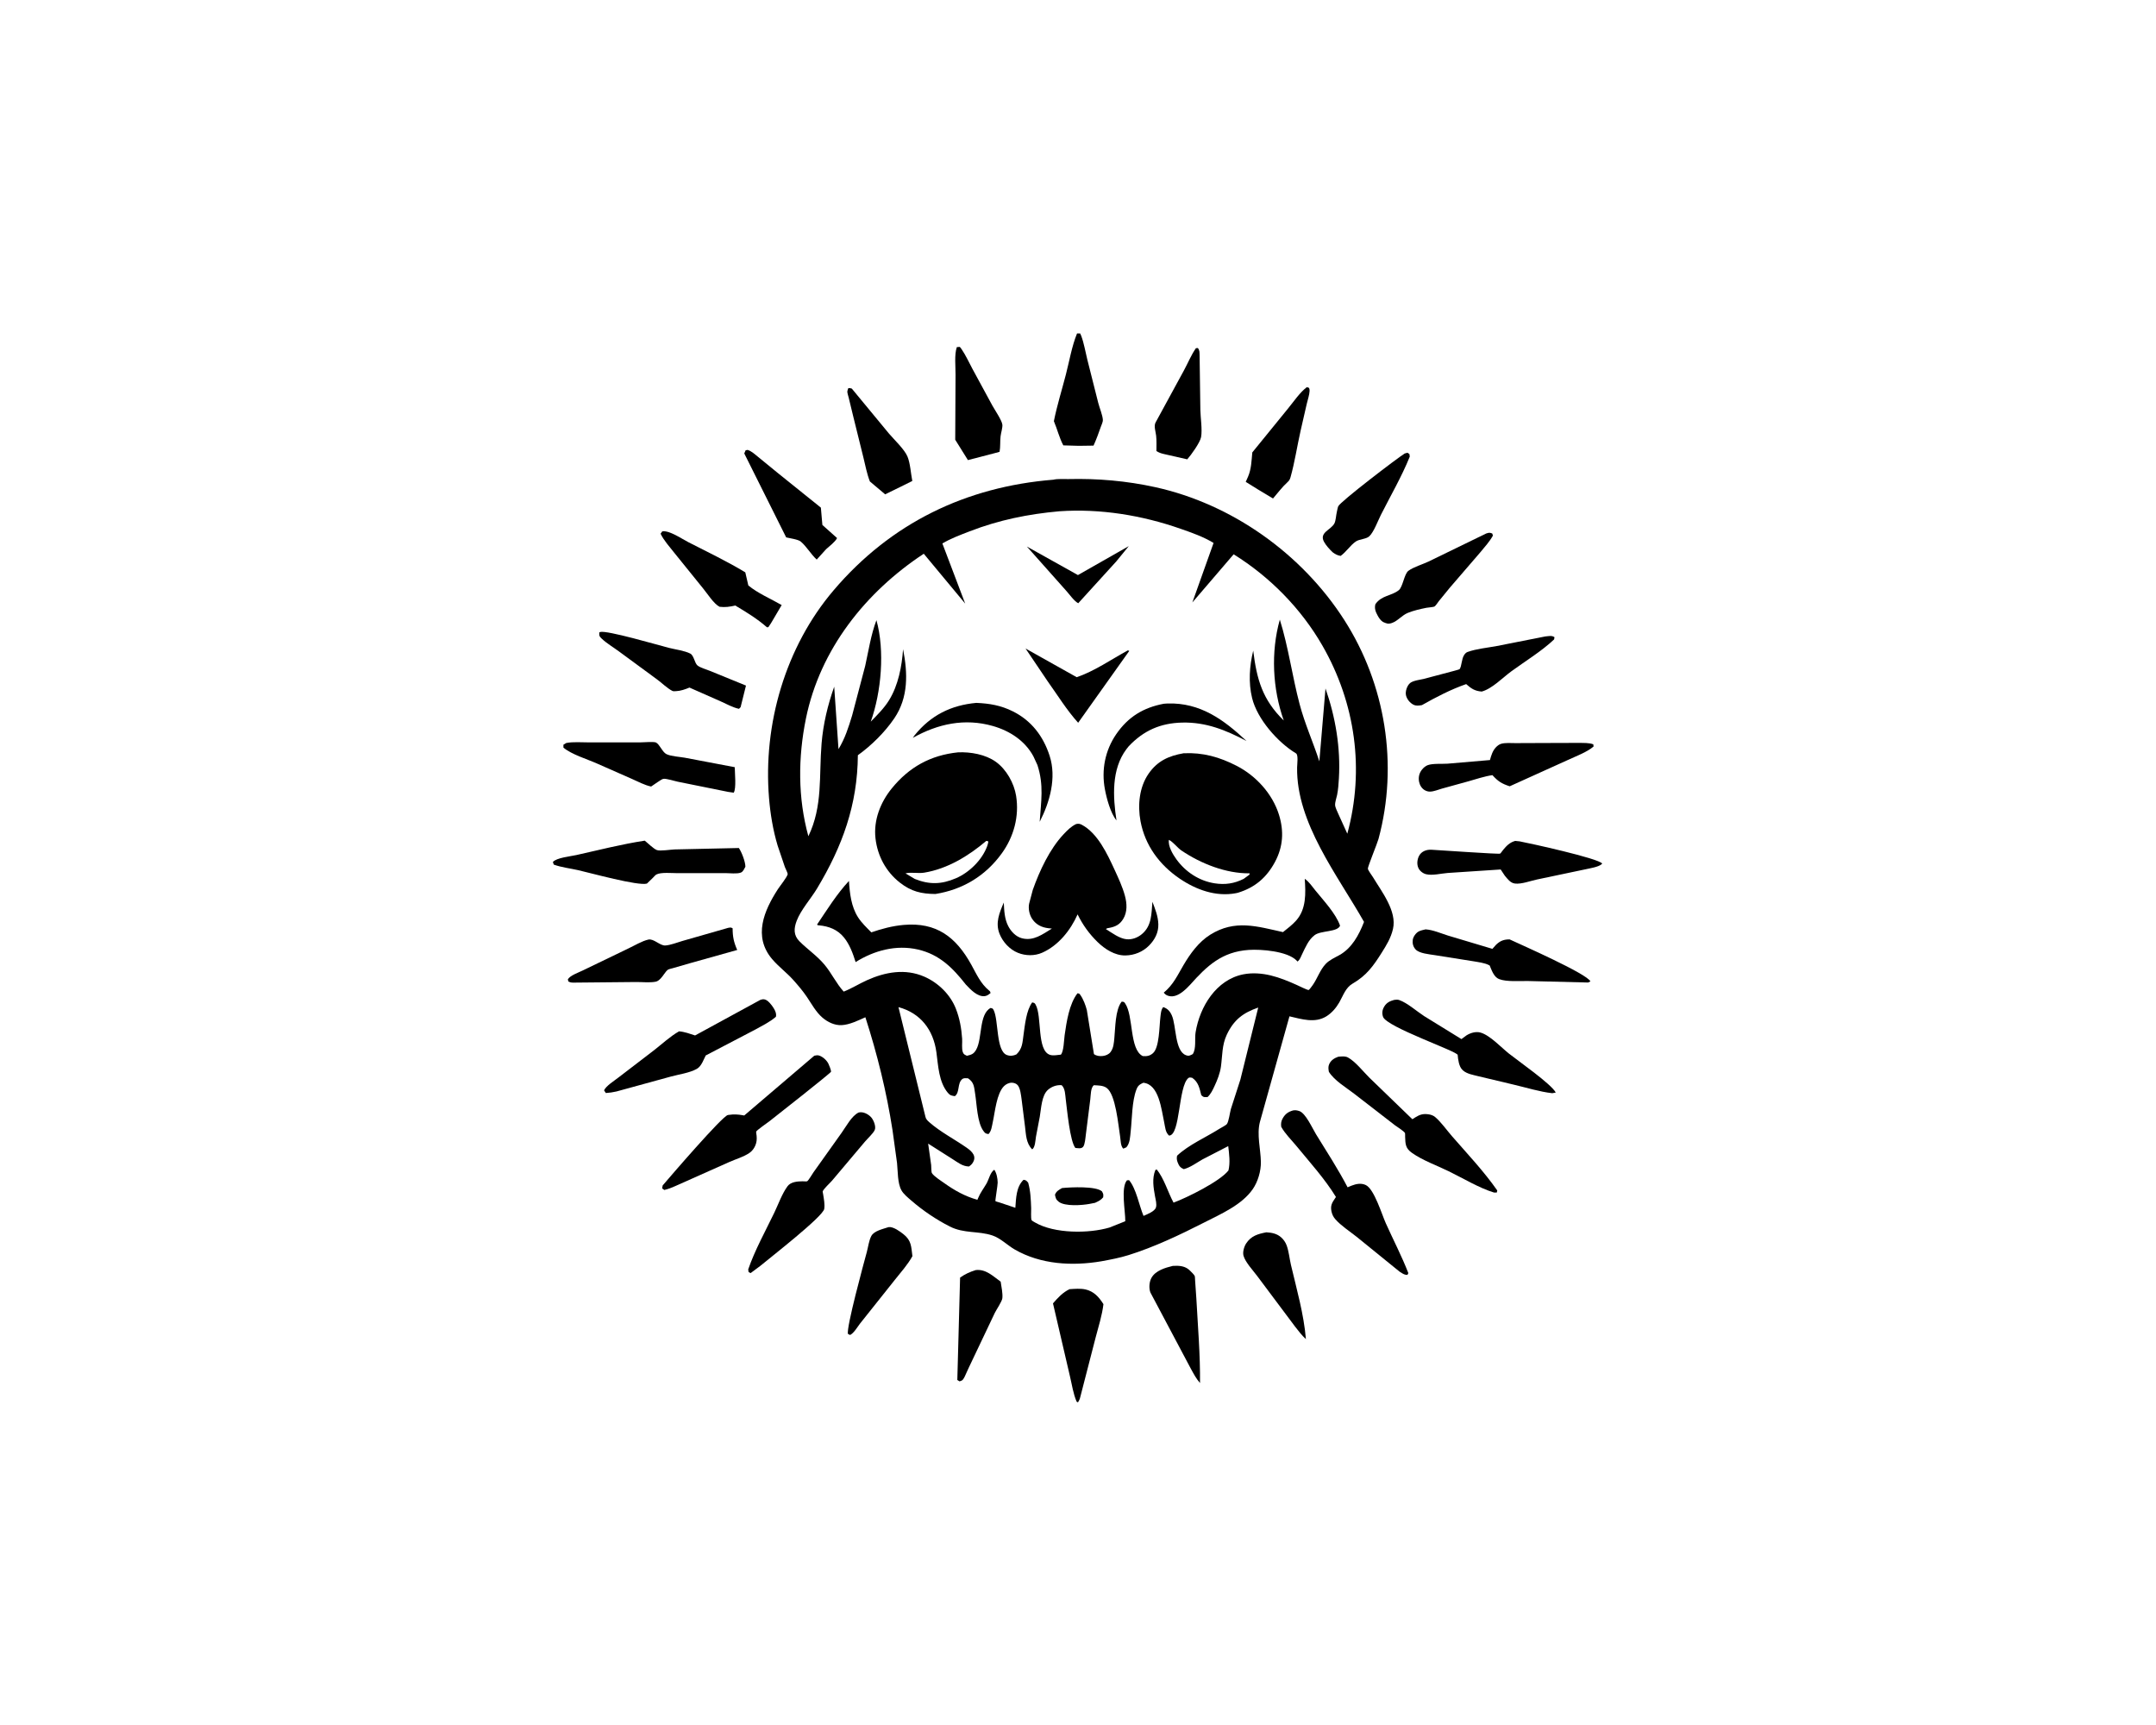
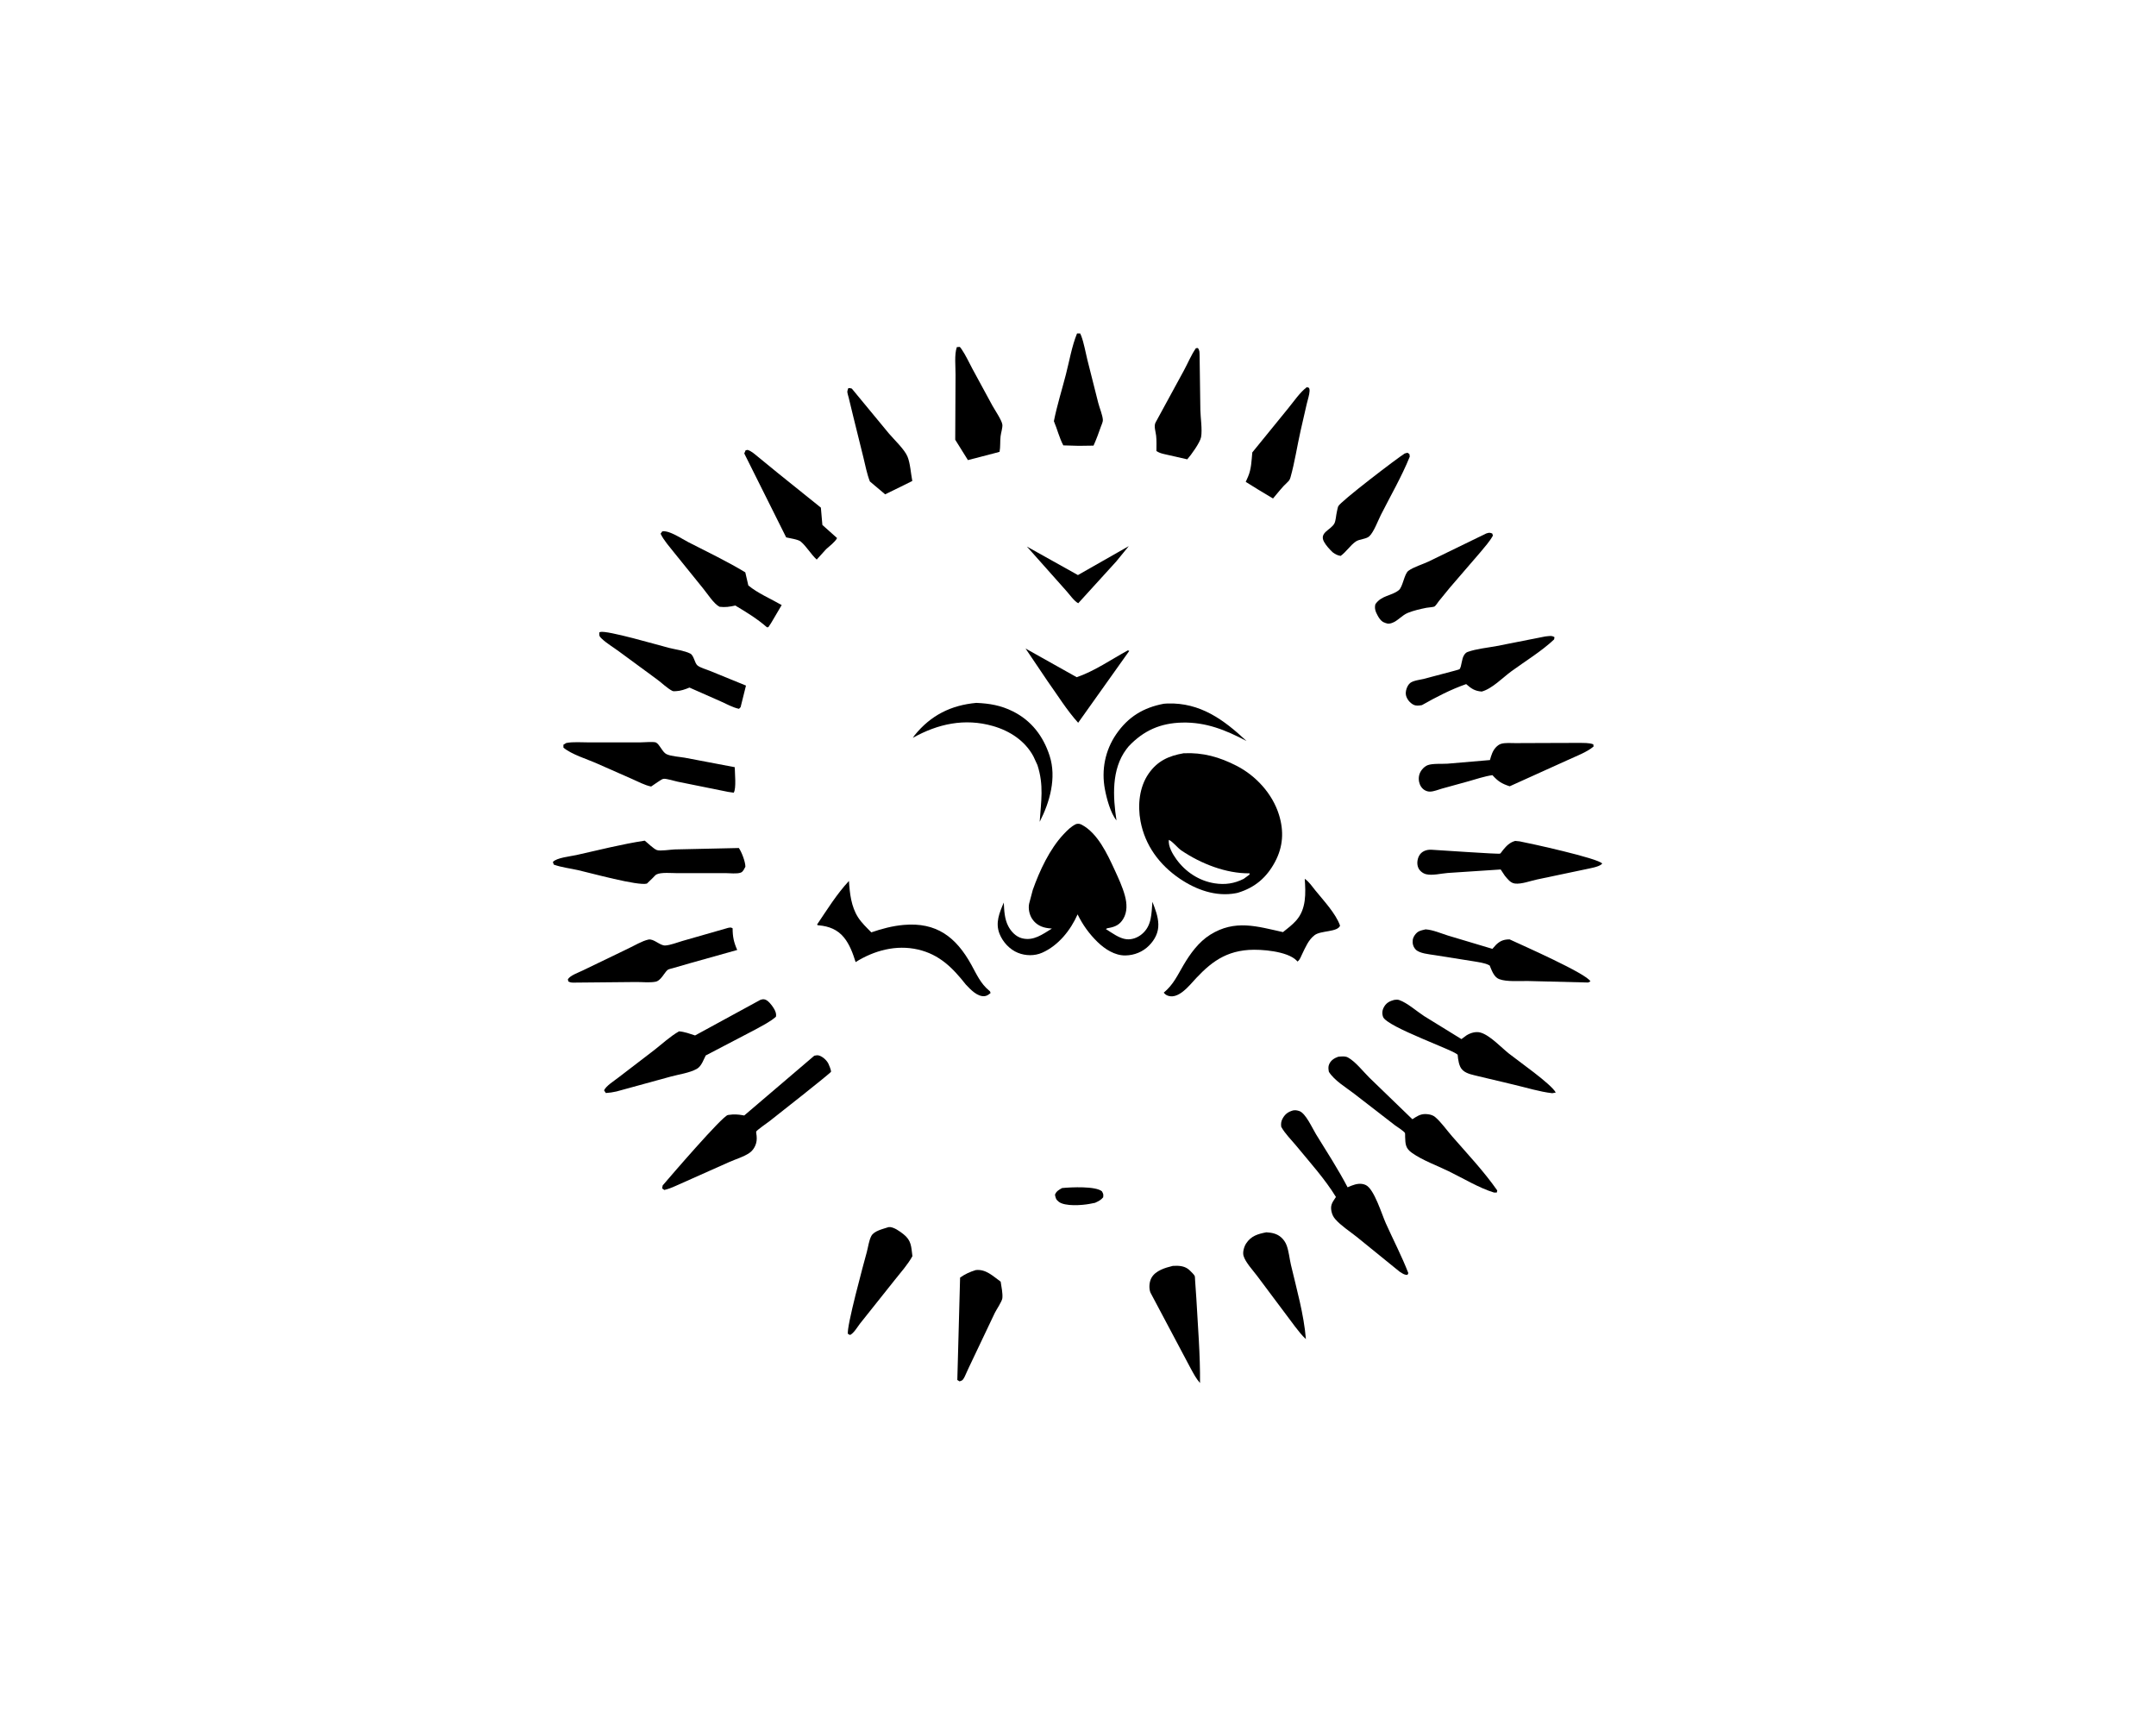
<svg xmlns="http://www.w3.org/2000/svg" version="1.1" style="display: block;" viewBox="0 0 2048 1638" width="1280" height="1024">
  <path transform="translate(0,0)" fill="rgb(255,255,255)" d="M -0 -0 L 2048 0 L 2048 1638 L -0 1638 L -0 -0 z" />
  <path transform="translate(0,0)" fill="rgb(0,0,0)" d="M 1202.91 1170.24 C 1208.15 1170.56 1212.97 1171.46 1217 1175.06 C 1219.36 1177.17 1221.1 1179.73 1222.2 1182.69 C 1224.3 1188.39 1224.88 1195.21 1226.27 1201.15 C 1231.68 1224.17 1238.56 1248.08 1240.49 1271.68 C 1236.55 1268.1 1233.43 1263.95 1230.18 1259.77 L 1194.25 1211.78 C 1190.39 1206.6 1182.96 1198.69 1181.22 1192.5 C 1180.24 1188.99 1181.79 1183.79 1183.7 1180.86 C 1188.45 1173.57 1194.95 1171.8 1202.91 1170.24 z" />
  <path transform="translate(0,0)" fill="rgb(0,0,0)" d="M 926.836 1206.12 C 936.525 1205.01 943.102 1211.79 950.545 1217.12 C 951.231 1221.83 952.628 1228.14 952.148 1232.81 C 951.831 1235.89 946.574 1243.53 945.007 1246.72 L 920.298 1298.7 L 916.373 1307.32 C 914.791 1310.19 914.641 1310.9 911.5 1311.82 L 909.367 1310.5 L 911.998 1213.27 C 916.832 1209.83 921.188 1207.9 926.836 1206.12 z" />
  <path transform="translate(0,0)" fill="rgb(0,0,0)" d="M 805.792 368.5 C 807.173 368.304 807.806 368.511 809.129 368.866 L 844.388 411.541 C 849.316 417.366 859.204 426.609 862.028 433.446 C 864.673 439.852 865.212 449.602 866.605 456.626 L 858.675 460.57 L 840.817 469.316 L 826.306 457.085 C 823.464 449.819 822 441.835 820.135 434.26 L 810.47 395.197 L 806.179 377.487 C 805.877 376.114 804.716 372.816 804.89 371.5 C 805.026 370.465 805.491 369.5 805.792 368.5 z" />
  <path transform="translate(0,0)" fill="rgb(0,0,0)" d="M 843.45 1165.5 L 844.248 1165.29 C 848.661 1164.79 854.966 1169.47 858.235 1172.06 C 865.847 1178.09 865.526 1183.77 866.71 1192.9 C 862.329 1200.91 855.695 1208.2 850.035 1215.38 L 816.813 1257.1 C 814.429 1260.26 810.988 1266.11 807.5 1267.76 L 805.5 1266.79 C 803.627 1261.31 820.713 1198.77 823.352 1189.12 C 824.651 1184.37 825.403 1177.98 827.678 1173.74 C 830.3 1168.85 838.556 1167.16 843.45 1165.5 z" />
  <path transform="translate(0,0)" fill="rgb(0,0,0)" d="M 1241.41 367.5 L 1243.5 368.22 C 1243.82 369.233 1244.05 369.924 1244 371 C 1243.82 374.962 1242.17 379.536 1241.28 383.45 L 1235.45 408.916 C 1232.14 423.537 1229.88 438.946 1225.81 453.315 C 1225.21 455.426 1224.39 456.517 1222.8 457.963 C 1217.88 462.418 1213.62 468.232 1209.25 473.258 L 1195.31 464.9 L 1183.33 457.466 L 1185.5 452.602 C 1188.67 445.363 1188.84 437.291 1189.57 429.501 L 1223.56 387.741 C 1228.92 381.258 1234.69 372.507 1241.41 367.5 z" />
-   <path transform="translate(0,0)" fill="rgb(0,0,0)" d="M 1015.92 1224.26 C 1020.72 1223.95 1026.32 1223.43 1031.03 1224.5 C 1039.23 1226.36 1043.85 1231.71 1048.17 1238.47 C 1046.9 1249.09 1043.5 1259.68 1040.78 1270.03 L 1026.14 1326.78 C 1025.75 1328.75 1024.99 1330.03 1023.99 1331.75 L 1022.75 1331.17 C 1019.46 1323.76 1018.2 1314.6 1016.28 1306.7 L 1000.24 1237.74 C 1004.98 1232.31 1009.36 1227.46 1015.92 1224.26 z" />
  <path transform="translate(0,0)" fill="rgb(0,0,0)" d="M 1114.05 1202.15 L 1117.9 1202.04 C 1122.85 1202.11 1127.06 1203.22 1130.57 1206.83 C 1131.84 1208.13 1133.94 1210.06 1134.81 1211.61 C 1135.17 1212.26 1135.16 1215.01 1135.23 1215.81 L 1136.43 1233.22 C 1137.87 1259.8 1140.18 1286.79 1139.9 1313.39 C 1136.21 1309.2 1133.74 1304.44 1131.08 1299.58 L 1092.76 1227.39 C 1091.22 1223.23 1091.62 1217.38 1093.8 1213.47 C 1097.66 1206.54 1106.93 1203.87 1114.05 1202.15 z" />
  <path transform="translate(0,0)" fill="rgb(0,0,0)" d="M 1136.02 330.5 L 1137.83 330.348 C 1139.73 332.654 1139.36 334.546 1139.51 337.445 L 1140.23 389.19 C 1140.4 396.753 1142.18 407.692 1140.92 414.942 C 1140.03 420.055 1131.28 432.199 1127.78 436.069 L 1105.21 430.935 C 1102.62 430.324 1100.78 429.621 1098.5 428.238 C 1098.51 423.4 1098.74 418.304 1098.21 413.5 C 1097.8 409.796 1095.84 404.473 1097.7 401.061 L 1124.52 351.829 C 1128.33 344.834 1131.48 337.01 1136.02 330.5 z" />
  <path transform="translate(0,0)" fill="rgb(0,0,0)" d="M 1334.38 430.5 L 1337.01 429.812 L 1338.84 431.079 L 1339.15 433.5 C 1331.55 452.366 1320.89 470.691 1311.69 488.891 C 1309.04 494.134 1304.86 505.454 1300.61 509.241 C 1297.61 511.921 1291.43 511.747 1287.96 514.082 C 1282.69 517.637 1278.93 523.86 1273.5 527.798 C 1270.27 527.281 1268.54 526.224 1265.89 524.349 C 1263.06 521.644 1259.48 517.777 1257.64 514.3 C 1252.95 505.462 1264.33 503.162 1267.55 496.939 C 1268.93 494.265 1269.1 489.332 1269.82 486.285 C 1270.24 484.542 1270.55 482.328 1271.2 480.685 C 1272.89 476.413 1327.3 434.848 1334.38 430.5 z" />
  <path transform="translate(0,0)" fill="rgb(0,0,0)" d="M 1023.09 316.5 L 1026.04 316.5 L 1027.04 318.717 C 1029.69 325.71 1031.02 333.996 1032.84 341.287 L 1043.25 382.542 C 1044.4 387.152 1047.49 394.333 1047.63 398.829 C 1047.69 400.557 1046.32 403.355 1045.72 405.093 C 1043.6 411.18 1041.41 417.159 1038.76 423.044 L 1024.76 423.242 L 1010.06 422.816 C 1006.27 415.779 1004.27 407.271 1001.09 399.826 C 1004.03 384.979 1008.73 370.159 1012.5 355.481 C 1015.79 342.714 1018.13 328.674 1023.09 316.5 z" />
  <path transform="translate(0,0)" fill="rgb(0,0,0)" d="M 908.891 329.5 L 911.748 329.28 L 913.433 331.467 C 917.396 337.244 920.481 344.138 923.818 350.311 L 942.621 384.936 C 944.77 388.881 951.635 398.93 952.146 403.074 C 952.489 405.853 950.811 411.069 950.453 414.183 C 949.887 419.105 950.387 424.045 949.5 428.931 L 944.754 430.23 L 919.441 436.803 L 907.373 417.458 L 907.672 355.717 C 907.748 347.841 906.425 336.72 908.891 329.5 z" />
  <path transform="translate(0,0)" fill="rgb(0,0,0)" d="M 708.267 427.5 L 710.108 427.115 C 713.931 428.243 717.016 431.288 720.098 433.745 L 739.405 449.521 L 779.757 481.949 L 781.182 498.396 L 795.148 510.868 C 793.22 514.622 787.912 518.497 784.724 521.425 L 775.806 531.28 C 770.246 526.189 766.275 518.982 760.67 514.196 C 758.218 512.102 750.02 510.993 746.793 510.205 L 706.988 430.5 L 708.267 427.5 z" />
  <path transform="translate(0,0)" fill="rgb(0,0,0)" d="M 1411.77 506.5 C 1414.48 505.721 1414.72 505.463 1417.48 506.5 L 1418.14 508.5 C 1415.04 514.211 1410.25 519.375 1406.14 524.394 L 1377.19 557.996 L 1366.75 570.787 C 1365.84 571.921 1363.84 575.1 1362.73 575.798 C 1361.63 576.487 1356.51 576.759 1355 577.069 C 1349.12 578.276 1342.78 579.663 1337.23 581.945 C 1331.74 584.202 1327.66 589.633 1322.23 591.5 C 1318.55 592.766 1316.96 591.971 1313.66 590.5 C 1311.38 588.989 1310.02 586.946 1308.7 584.567 C 1306.73 581 1305.39 577.714 1306.5 573.639 C 1312.47 565.109 1321.57 565.993 1328.69 560.378 C 1332.59 557.309 1333.82 545.03 1337.79 542.004 C 1342.5 538.415 1351.47 535.794 1357 533.14 L 1411.77 506.5 z" />
  <path transform="translate(0,0)" fill="rgb(0,0,0)" d="M 629.102 504.5 C 635.677 503.311 647.454 511.453 653.684 514.657 C 671.86 524.003 690.467 532.822 707.962 543.412 L 710.834 555.834 C 719.478 563.141 732.625 568.74 742.521 574.486 L 732.435 591.621 L 729.844 595.5 L 728.5 595.568 C 719.411 587.571 708.779 581.088 698.394 574.903 C 693.075 576.181 688.949 576.74 683.5 576.118 C 678.073 573.382 671.894 563.547 667.886 558.699 L 640.562 524.908 C 636.117 519.228 630.613 513.237 627.5 506.716 L 629.102 504.5 z" />
  <path transform="translate(0,0)" fill="rgb(0,0,0)" d="M 1467.83 604.307 C 1470.95 604.07 1474.12 603.082 1476.65 605.044 L 1476.24 607.146 C 1464.13 618.502 1449.08 627.605 1435.68 637.38 C 1427.36 643.448 1417.42 653.946 1407.5 656.644 C 1400.77 656.084 1397.61 653.843 1392.73 649.564 C 1378.15 654.623 1364.09 661.944 1350.69 669.526 C 1347.81 669.979 1345.18 670.469 1342.5 669.048 C 1339.26 667.331 1336.57 664.02 1335.62 660.461 C 1334.62 656.712 1336.53 650.992 1339.5 648.522 C 1342.26 646.223 1349.22 645.368 1352.78 644.523 L 1381.45 636.925 C 1381.97 636.766 1386.26 635.646 1386.47 635.366 C 1388.61 632.507 1388.23 625.626 1390.88 621.8 C 1391.7 620.608 1392.67 619.535 1394.07 619.03 C 1402.46 616.011 1412.96 615.058 1421.79 613.393 L 1467.83 604.307 z" />
  <path transform="translate(0,0)" fill="rgb(0,0,0)" d="M 569.263 600.5 L 570.11 600.091 C 576.269 598.148 625.821 612.695 635.206 615.088 C 641.345 616.653 650.249 617.777 655.692 620.565 C 659.172 622.347 659.769 629.494 662.46 631.775 C 665.117 634.027 670.987 635.6 674.357 636.98 L 708.609 650.965 L 703.5 671.475 L 701.969 673.037 C 696.039 671.782 690.297 668.513 684.761 666.033 L 654.915 652.846 C 650.967 654.507 646.419 656.117 642.086 656.261 C 641.539 656.279 639.508 656.399 639 656.166 C 634.312 654.011 628.353 648.159 624.019 645.018 L 587.912 618.491 C 582.606 614.564 576.087 610.754 571.377 606.183 C 569.01 603.885 569.276 603.69 569.263 600.5 z" />
  <path transform="translate(0,0)" fill="rgb(0,0,0)" d="M 1354.19 882.5 C 1361.08 882.943 1368.76 886.301 1375.38 888.378 L 1417.64 901.024 L 1421.08 897.161 C 1424.99 893.372 1428.59 892.013 1434 892.038 C 1445.56 897.413 1507.46 924.655 1510.75 931.932 L 1508.5 932.991 L 1451.71 931.572 C 1443.86 931.369 1431.15 932.569 1423.97 929.713 C 1419.49 927.936 1417.41 922.522 1415.7 918.426 C 1415.1 916.978 1415.47 917.05 1414.38 916.468 C 1410.25 914.266 1403.74 913.558 1399.12 912.735 L 1362.71 906.957 C 1357.7 906.154 1348.07 905.386 1344.63 901.5 C 1342.33 898.901 1341.57 895.962 1341.99 892.5 C 1342.35 889.583 1344.96 885.961 1347.5 884.556 C 1349.4 883.507 1352.09 883.016 1354.19 882.5 z" />
  <path transform="translate(0,0)" fill="rgb(0,0,0)" d="M 1468.81 705.5 L 1500.01 705.401 C 1504.33 705.519 1509.45 705.194 1513.5 706.744 L 1513.74 708.855 C 1507.27 714.31 1497.24 717.935 1489.57 721.519 L 1434.07 746.613 C 1426.5 744.141 1423 741.949 1417.66 736.028 C 1409.95 737.162 1402.28 739.791 1394.79 741.901 L 1369.66 748.833 C 1366.32 749.788 1361.99 751.61 1358.5 751.667 C 1356.65 751.697 1355.21 751.299 1353.59 750.431 C 1350.64 748.848 1348.72 745.752 1348.04 742.5 C 1347.14 738.171 1348.07 734.028 1350.86 730.637 C 1352.27 728.911 1354.19 727.253 1356.32 726.5 C 1361.14 724.798 1369.64 725.498 1375 725.142 L 1415.31 721.699 C 1416.53 717.311 1417.82 712.865 1421.07 709.489 C 1422.32 708.192 1423.98 706.892 1425.72 706.335 C 1429.72 705.052 1435.41 705.641 1439.67 705.614 L 1468.81 705.5 z" />
  <path transform="translate(0,0)" fill="rgb(0,0,0)" d="M 1439.3 798.5 L 1443.5 798.917 C 1453.19 800.722 1518.44 815.046 1521.93 820 L 1521.44 820.576 C 1518.48 823.292 1510.22 824.503 1506.35 825.396 L 1460.04 835.135 C 1453.85 836.432 1445.22 839.737 1439.08 838.993 C 1434.72 838.463 1432.08 834.677 1429.44 831.553 L 1425.5 825.626 L 1375.17 828.947 C 1369.02 829.412 1360.47 831.623 1354.55 830.101 C 1351.51 829.321 1348.48 826.911 1347.24 824 C 1345.72 820.463 1346.23 816.003 1348 812.652 C 1350.28 808.354 1355.01 806.666 1359.61 806.864 C 1365.74 807.128 1423.52 811.292 1425 810.55 C 1425.51 810.296 1427.37 807.572 1427.88 806.966 C 1431.13 803.061 1434.22 799.872 1439.3 798.5 z" />
  <path transform="translate(0,0)" fill="rgb(0,0,0)" d="M 691.69 881.07 C 693.782 880.758 694.14 880.436 695.927 881.5 C 695.907 889.419 697.069 894.85 700.289 902.075 L 655.195 914.717 L 639.276 919.319 C 638.011 919.727 635.149 920.234 634.252 920.967 C 631.938 922.858 629.934 926.731 627.701 929.014 C 626.253 930.494 624.804 931.864 622.703 932.252 C 616.915 933.322 609.558 932.424 603.553 932.519 L 544.5 933.086 C 542.595 933.067 541.599 932.881 539.906 932 L 539.4 930 C 541.563 926.217 549.494 923.572 553.59 921.539 L 596.914 900.632 C 602.71 897.918 609.672 893.634 615.843 892.217 C 620.922 891.051 626.846 898.037 631.847 897.816 C 636.764 897.598 643.325 894.897 648.207 893.527 L 691.69 881.07 z" />
  <path transform="translate(0,0)" fill="rgb(0,0,0)" d="M 1324.37 949.5 C 1325.98 949.265 1327.59 949.097 1329.16 949.648 C 1336.86 952.348 1345.7 960.27 1352.78 964.879 L 1388.24 986.734 L 1393.15 983.108 C 1396.96 980.776 1401.98 979.285 1406.41 980.545 C 1415.26 983.063 1425.92 994.567 1433.24 1000.41 C 1441.72 1007.19 1473.68 1029.44 1477.83 1037.5 L 1474.5 1038.12 C 1462.47 1036.78 1449.81 1032.76 1438 1030.02 L 1404.33 1022 C 1399.74 1020.81 1393.55 1019.85 1389.88 1016.63 L 1389.1 1015.88 C 1385.91 1012.86 1384.99 1006.11 1384.67 1001.81 C 1384.42 998.33 1317.1 975.307 1313.76 965.574 C 1312.51 961.945 1313.06 958.733 1315.1 955.5 C 1317.31 951.982 1320.52 950.536 1324.37 949.5 z" />
  <path transform="translate(0,0)" fill="rgb(0,0,0)" d="M 537.878 705.5 C 544.471 704.183 552.546 704.965 559.303 704.917 L 608.369 704.902 C 611.055 704.922 621.134 704.051 623.122 705.031 C 626.616 706.753 629.158 714.1 632.989 716.03 C 637.279 718.192 645.718 718.597 650.587 719.485 L 697.956 728.479 C 697.97 733.967 699.549 748.472 696.99 752.687 L 691.774 751.95 L 643.93 742.288 C 640.761 741.66 633.012 739.105 630.14 739.535 C 628.141 739.835 620.754 745.513 618.511 746.851 C 612.297 745.574 606.122 742.166 600.305 739.629 L 567.074 724.981 C 557.501 720.708 543.09 716.477 535.208 709.894 L 535.198 707.106 L 537.878 705.5 z" />
  <path transform="translate(0,0)" fill="rgb(0,0,0)" d="M 722.221 949.5 C 723.538 949.039 724.496 948.785 725.919 948.96 C 729.3 949.375 733.087 954.403 734.822 957.181 C 736.411 959.724 737.691 962.564 737.051 965.5 C 731.316 970.559 723.843 974.087 717.199 977.819 L 670.397 1002.27 L 667.189 1008.9 C 665.831 1011.36 664.376 1013.6 661.882 1015.02 C 655.113 1018.86 644.682 1020.27 637.112 1022.35 L 585.621 1036.47 C 582.213 1037.27 578.992 1037.72 575.5 1037.95 L 573.842 1035.5 C 575.286 1031.41 583.727 1026.18 587.297 1023.34 L 621.172 997.386 C 628.972 991.319 636.435 984.278 645.025 979.359 C 650.294 979.77 655.267 981.653 660.265 983.266 L 722.221 949.5 z" />
  <path transform="translate(0,0)" fill="rgb(0,0,0)" d="M 612.443 798.255 C 615.345 800.497 620.858 806.085 624.028 807.205 C 627.179 808.318 637.271 806.698 640.93 806.583 L 701.848 805.239 C 704.574 809.204 708.027 818.225 708.052 823 C 706.878 825.065 706.016 827.717 703.646 828.612 C 700.005 829.987 693.177 829.084 689.224 829.085 L 643.231 829.115 C 638.38 829.135 627.785 828.069 623.5 830.393 C 622.411 830.984 620.989 832.778 620.039 833.681 L 614.5 839.031 C 606.156 841.433 560.983 828.966 549.364 826.315 C 541.767 824.581 533.266 823.662 526 820.974 L 525.189 818.5 C 528.707 814.446 541.671 813.217 547.368 811.946 C 568.919 807.137 590.612 801.583 612.443 798.255 z" />
-   <path transform="translate(0,0)" fill="rgb(0,0,0)" d="M 815.512 1056.5 C 816.453 1056.32 816.985 1056.18 818.002 1056.21 C 821.584 1056.3 825.73 1058.73 827.92 1061.49 C 829.929 1064.01 832.304 1069.76 830.941 1073 C 829.602 1076.18 823.936 1081.37 821.519 1084.25 L 790.298 1121.25 C 787.939 1123.96 782.954 1128.29 781.454 1131.37 C 781.39 1131.5 781.887 1134 781.923 1134.23 C 782.602 1138.54 783.622 1143.64 782.954 1148 C 781.833 1155.32 731.493 1194.36 722.364 1202.01 L 713 1208.99 L 711.111 1207.99 L 710.725 1205.5 C 717.031 1187.16 727.099 1169.11 735.515 1151.6 C 739.323 1143.68 742.933 1133.44 748.068 1126.5 C 751.198 1122.27 757.407 1121.87 762.187 1121.79 C 762.829 1121.78 766.267 1122.02 766.687 1121.78 C 768.066 1120.99 771.524 1114.95 772.72 1113.27 L 799.557 1075.58 C 803.894 1069.53 808.83 1059.88 815.512 1056.5 z" />
  <path transform="translate(0,0)" fill="rgb(0,0,0)" d="M 1271.15 1003.5 L 1273.03 1003.31 C 1275.49 1003.17 1278.22 1002.96 1280.45 1004.2 C 1287.66 1008.19 1294.77 1017.43 1300.78 1023.37 L 1341.61 1062.84 L 1344.5 1061.01 C 1348.72 1058.39 1351.84 1057.46 1356.86 1058.16 C 1359.17 1058.48 1361.48 1059.25 1363.28 1060.78 C 1368.98 1065.62 1374.21 1073.16 1379.17 1078.85 C 1393.81 1095.66 1409.48 1112.22 1422.26 1130.5 L 1421.81 1132.5 L 1419.26 1132.5 C 1404.94 1128.15 1389.63 1118.81 1376.09 1112.23 C 1364.88 1106.79 1351.26 1101.89 1341.17 1094.76 C 1335.1 1090.47 1334.98 1086.5 1334.74 1079.52 C 1334.72 1079.1 1334.81 1076.26 1334.64 1075.98 C 1333.39 1073.92 1327.26 1070.27 1325.11 1068.6 L 1286.35 1038.63 C 1278.6 1032.67 1267.58 1026.15 1262.32 1017.82 C 1261.85 1015.28 1261.5 1012.93 1262.62 1010.5 C 1264.32 1006.77 1267.45 1004.83 1271.15 1003.5 z" />
  <path transform="translate(0,0)" fill="rgb(0,0,0)" d="M 1228.2 1054.5 C 1230.28 1054.06 1232.16 1054.39 1234.16 1055.05 C 1240.29 1057.07 1246.53 1071.33 1250.09 1077.1 C 1260.41 1093.82 1270.94 1110.04 1280.09 1127.49 L 1283.8 1125.94 C 1288.19 1124.23 1293.07 1123.22 1297.5 1125.42 C 1305.43 1129.36 1312.59 1153.2 1316.42 1161.71 C 1323.51 1177.5 1331.52 1192.84 1337.8 1209 L 1336.93 1210.71 L 1334.95 1210.5 C 1333.03 1210.05 1331.16 1208.66 1329.49 1207.63 L 1288.6 1174.46 C 1282.17 1169.35 1273.9 1164.02 1268.5 1157.88 C 1266.51 1155.62 1265.41 1153.34 1264.78 1150.39 C 1263.63 1144.96 1265.25 1142.24 1268.2 1137.92 L 1269.03 1136.7 C 1258.65 1119.7 1244.2 1103.75 1231.52 1088.3 C 1226.72 1082.45 1220.66 1076.63 1217.03 1070 C 1216.67 1066.79 1216.95 1064.56 1218.62 1061.72 C 1220.98 1057.71 1223.81 1055.77 1228.2 1054.5 z" />
  <path transform="translate(0,0)" fill="rgb(0,0,0)" d="M 773.512 1002.5 C 775.087 1002.14 776.566 1001.88 778.153 1002.38 C 781.628 1003.5 785.218 1006.79 786.861 1010 C 787.561 1011.37 789.536 1016.28 789.437 1017.69 C 789.36 1018.78 738.486 1058.81 731.055 1064.62 C 729.385 1065.93 718.728 1073.31 718.307 1074.59 C 718.145 1075.08 718.671 1077.97 718.727 1078.69 C 718.982 1081.93 718.805 1084.72 717.5 1087.76 C 716.279 1090.59 714.506 1093.04 711.948 1094.8 C 706.353 1098.66 698.835 1100.75 692.595 1103.55 L 641.086 1126.5 C 637.732 1128.03 634.587 1129.18 631 1130.04 L 628.958 1128.5 L 629.5 1125.69 C 636.258 1117.76 686.145 1059.75 691.414 1058.84 L 692.5 1058.7 C 697.162 1058.01 700.797 1058.22 705.438 1059.02 L 706.948 1059.29 L 773.512 1002.5 z" />
-   <path transform="translate(0,0)" fill="rgb(0,0,0)" d="M 1000.63 455.417 C 1004.6 454.394 1010.6 454.928 1014.77 454.822 C 1042.45 454.121 1070.27 456.543 1097.33 462.495 C 1170.32 478.543 1236.66 525.832 1276.86 588.532 C 1316.21 649.889 1328.42 726.176 1309.46 796.599 C 1308.3 800.876 1299.01 823.386 1299.35 824.921 C 1299.8 826.927 1302.99 830.942 1304.13 832.848 C 1312.49 846.755 1327.11 865.211 1323.21 882.094 C 1321.21 890.758 1317.09 897.364 1312.42 904.785 C 1304.58 917.238 1298.03 926.395 1285 933.928 C 1278.08 937.927 1275.98 945.308 1272.12 952 C 1269.15 957.135 1265.03 961.938 1259.96 965.092 C 1249.04 971.88 1236.34 967.741 1224.86 965.105 L 1196.78 1065.5 C 1193.69 1077.41 1197.49 1091.15 1197.72 1103.31 C 1197.88 1112.07 1194.88 1122.32 1189.85 1129.48 C 1179.37 1144.38 1159.61 1152.91 1143.77 1160.98 C 1120.78 1172.68 1096.72 1184.14 1072.05 1191.88 C 1063.68 1194.5 1055 1196.14 1046.38 1197.73 C 1018.64 1202.47 988.538 1200.85 963.8 1186.51 C 956.926 1182.52 950.385 1175.84 942.849 1173.29 C 929.291 1168.7 915.804 1171.64 902.184 1164.71 C 889.373 1158.19 876.607 1149.59 865.737 1140.15 C 862.562 1137.4 858.414 1134.1 856.322 1130.42 C 852.469 1123.63 852.921 1112.13 852.099 1104.4 L 847.828 1073.37 C 842.161 1036.76 833.371 1001.24 822.036 965.993 C 815.251 969.02 807.035 973.102 799.5 973.471 C 792.745 973.801 786.229 970.606 781.201 966.297 C 775.099 961.069 770.978 953.356 766.515 946.748 C 762.659 941.039 758.158 935.761 753.576 930.624 C 747.27 923.553 739.422 917.837 733.359 910.639 C 715.231 889.117 725.742 864.715 738.925 844.336 C 740.737 841.535 747.836 832.713 748.249 830.02 C 748.372 829.218 745.967 824.329 745.575 823.318 L 738.686 802.967 C 734.298 788.298 731.759 773.031 730.503 757.781 C 724.732 687.723 746.053 614.303 791.841 560.483 C 846.157 496.64 917.39 462.125 1000.63 455.417 z" />
-   <path transform="translate(0,0)" fill="rgb(255,255,255)" d="M 853.453 956.362 C 874.402 961.985 886.578 977.845 889.5 999.281 C 891.228 1011.95 891.701 1027.32 900.329 1037.7 C 902.465 1040.28 903.92 1040.45 907 1040.93 C 911.842 1037.47 909.24 1029.01 913.825 1024.91 C 915.508 1023.41 917.335 1023.95 919.5 1023.95 C 925.374 1027.83 925.249 1032.18 926.312 1038.78 C 927.909 1048.69 928.21 1065.89 934.154 1073.96 C 935.869 1076.29 936.184 1076.47 939 1076.93 C 941.774 1074.06 942.188 1069.49 943.025 1065.71 C 945.199 1055.88 946.604 1038.59 953.665 1031.44 C 955.526 1029.55 958.472 1028.1 961.149 1028.16 C 963.125 1028.19 965.385 1028.92 966.716 1030.5 C 969.238 1033.5 969.881 1040.11 970.412 1043.87 L 973.666 1069.81 C 974.639 1077.54 974.638 1085.64 980.5 1091.46 C 983.335 1089.56 983.523 1082.78 984.075 1079.42 L 987.683 1060.52 C 989.043 1052.82 989.374 1040.04 995.599 1034.79 C 999.214 1031.74 1003.76 1030.12 1008.46 1030.5 C 1011.91 1033.69 1011.8 1039.64 1012.38 1044.07 C 1013.61 1053.47 1016.32 1083.74 1021.5 1090.13 C 1024.02 1090.26 1027.06 1091.17 1028.89 1089 C 1030.58 1087 1031.08 1080.3 1031.42 1077.7 L 1035.69 1043.77 C 1036.18 1039.77 1035.98 1033.08 1039 1030.54 C 1043.03 1030.75 1047.8 1030.64 1051.2 1033.09 C 1059.85 1039.31 1062.22 1068.25 1064.02 1079.33 C 1064.62 1083.01 1064.36 1088.16 1067 1090.79 L 1069.95 1089.5 C 1073.45 1085.51 1073.49 1079.41 1074.05 1074.34 C 1075.37 1062.43 1075.19 1045.84 1079.48 1034.64 C 1080.94 1030.82 1082.54 1029.83 1086 1028.2 C 1101.06 1029.56 1103.23 1053.87 1105.9 1066 C 1106.88 1070.45 1106.92 1075.21 1110.5 1078.38 C 1121.38 1078.18 1119.1 1031.88 1128.83 1023.71 C 1129.95 1022.78 1131.11 1023.35 1132.5 1023.49 C 1138.47 1027.69 1139.36 1033.33 1141.12 1040 C 1143.46 1042.23 1143.89 1041.8 1147 1041.83 C 1150.2 1038.94 1151.96 1035.02 1153.76 1031.18 C 1156.39 1025.58 1158.89 1019.15 1159.76 1013 C 1161.23 1002.57 1160.66 992.462 1165.3 982.631 C 1172 968.421 1180.67 961.836 1195.2 956.767 L 1178.23 1025.23 L 1169.22 1053.14 C 1168.32 1056.34 1167.21 1064.95 1165.48 1067.34 C 1164.52 1068.66 1159.95 1070.89 1158.43 1071.86 C 1145.7 1079.97 1129 1087.15 1118.12 1097.5 C 1117.64 1099.89 1117.8 1101.52 1118.67 1103.83 C 1119.93 1107.19 1121.28 1108.91 1124.5 1110.26 C 1130.7 1108.67 1136.61 1104.2 1142.18 1101.04 L 1166.71 1088.38 C 1167.59 1095.81 1168.71 1104.18 1166.92 1111.5 C 1158.9 1121.85 1127.58 1137.33 1114.76 1142.06 C 1109.53 1132.46 1105.66 1118.7 1098.68 1110.5 L 1097.5 1111.09 C 1094.18 1119.08 1095.69 1127.86 1097.17 1136.07 C 1097.73 1139.21 1099.02 1143.63 1098.02 1146.69 C 1096.77 1150.48 1089.68 1153.11 1086.24 1154.66 C 1082.06 1144.71 1079.32 1128.77 1072.5 1120.7 L 1070.5 1120.87 C 1064.49 1127.83 1069.04 1150.29 1068.92 1159.72 L 1054 1165.68 C 1034.07 1171.59 1001.52 1171.54 983.3 1160.97 C 982.705 1160.62 980.184 1159.29 979.898 1158.64 C 979.078 1156.8 979.61 1149.81 979.521 1147.44 C 979.205 1139.04 978.954 1131.3 976.689 1123.12 C 974.897 1121.15 974.879 1120.77 972.288 1120.36 C 965.24 1127.07 965.177 1137.94 964.486 1146.95 L 949.635 1141.97 C 948.991 1141.76 945.903 1140.96 945.565 1140.62 C 945.228 1140.28 947.742 1125.4 947.703 1122.98 C 947.641 1119.13 946.719 1113.98 944.5 1110.8 C 940.635 1113.21 939.37 1120.02 937.057 1124 C 934.233 1128.86 931.165 1132.7 928.992 1138.01 L 928.449 1139.36 C 916.79 1136.12 906.645 1130.45 896.843 1123.43 C 893.88 1121.31 887.043 1117.03 885.201 1113.96 C 884.584 1112.94 884.676 1107.97 884.519 1106.33 L 881.65 1085.99 L 905.045 1100.86 C 910.115 1104.05 914.412 1107.65 920.5 1107.72 C 921.554 1106.91 922.708 1106.03 923.5 1104.95 C 928.322 1098.37 923.699 1093.69 918.238 1089.88 C 906.753 1081.86 893.266 1074.94 882.781 1065.71 C 881.146 1064.27 879.513 1062.75 879.085 1060.53 L 853.453 956.362 z" />
  <path transform="translate(0,0)" fill="rgb(0,0,0)" d="M 1008.81 1128.23 L 1009.51 1128.15 C 1017.52 1127.38 1040.68 1126.26 1046.71 1131.29 C 1048.14 1133.87 1048.21 1134.07 1047.92 1137 C 1045.72 1139.73 1043.28 1140.77 1040.18 1142.24 L 1035 1143.25 C 1027.85 1144.61 1011.72 1145.8 1005.79 1141.29 C 1003.07 1139.22 1002.72 1137.63 1002.13 1134.5 C 1003.52 1131.06 1005.76 1130.03 1008.81 1128.23 z" />
  <path transform="translate(0,0)" fill="rgb(255,255,255)" d="M 1006.29 485.403 C 1045.24 482.735 1084.8 489.202 1121.54 502.07 C 1132.23 505.814 1143.07 509.571 1152.78 515.49 L 1132.62 572.013 L 1171.85 526.271 C 1206.28 547.648 1236.09 577.989 1256.26 613.165 C 1287.53 667.674 1296.36 730.92 1279.82 791.648 L 1271.11 772.453 C 1270.2 770.24 1268.34 766.807 1268.23 764.411 C 1268.1 761.581 1269.57 757.625 1270.13 754.799 C 1271.15 749.668 1271.52 744.34 1271.83 739.125 C 1273.54 710.288 1268.63 680.9 1259.09 653.702 L 1253.26 722.943 C 1247.32 704.66 1239.42 687.187 1234.5 668.556 C 1227.5 642.052 1223.89 614.475 1215.72 588.317 C 1207.05 619.177 1208.77 653.96 1219.45 684.118 C 1199.17 664.366 1193.8 644.962 1190.44 617.79 C 1186.89 632.43 1185.78 647.996 1189.37 662.771 C 1194.22 682.719 1213.68 704.847 1231.09 715.359 C 1233.44 716.778 1232.18 725.499 1232.13 728.705 C 1231.28 781.444 1270.77 831.324 1295.7 875.42 C 1290.78 888.001 1284.13 900.512 1271.91 907.173 C 1267.67 909.488 1262.83 911.672 1259.43 915.183 C 1253.93 920.877 1251.43 929.157 1246.87 935.567 C 1246.42 936.198 1243.72 939.939 1243.11 940.115 C 1242.2 940.374 1232.81 935.767 1231.65 935.243 C 1223.71 931.673 1215.58 928.337 1207.11 926.277 C 1198.75 924.242 1189.54 923.542 1181.05 925.219 C 1155.29 930.311 1139.73 955.904 1135.72 980.176 C 1134.68 986.433 1136.51 995.78 1133 1000.98 C 1130.56 1002.24 1129.35 1003.09 1126.5 1002.01 C 1115.78 997.959 1117.47 973.807 1113.09 964.132 C 1111.26 960.087 1109.09 957.808 1105.01 956.318 C 1102.84 958.54 1102.62 962.973 1102.25 965.969 C 1101.2 974.447 1101.38 994.895 1095.15 1000.17 C 1092.07 1002.78 1089.4 1003.15 1085.5 1002.86 C 1072.68 996.472 1076.91 964.581 1068.73 952.759 C 1067.52 951.011 1067.43 951.442 1065.5 951.14 C 1059.28 958.876 1059.51 976.187 1058.52 985.831 C 1058.05 990.435 1057.83 995.133 1054.95 999 C 1053.27 1001.26 1050.24 1002.5 1047.5 1002.78 C 1044.47 1003.09 1041.64 1002.78 1039.15 1001 L 1032.39 959.152 C 1031.24 954.634 1029.01 948.749 1026.32 944.942 C 1025.25 943.438 1025.28 943.513 1023.5 943.214 C 1015.58 953.511 1013.15 970.321 1011.32 982.911 C 1010.65 987.537 1010.55 998.243 1007.75 1001.5 C 1004.7 1001.82 1000.44 1002.66 997.486 1001.73 C 984.632 997.72 989.99 964.996 983.748 954 C 982.74 952.224 982.46 952.409 980.5 951.868 C 974.865 959.41 973.532 973.547 972.244 982.756 C 971.227 990.033 971.239 995.814 965.5 1001.26 C 962.485 1002.65 959.714 1003.01 956.5 1001.87 C 946.001 998.175 948.679 968.662 943.877 959.188 C 942.949 957.358 942.802 957.738 941 957.141 C 929.757 963.114 933.278 986.148 927.3 996.745 C 924.947 1000.92 922.812 1001.55 918.5 1002.57 C 916.578 1001.62 915.426 1001.4 914.627 999.228 C 913.317 995.667 914.202 990.172 913.939 986.32 C 913.27 976.516 911.625 967.217 908.057 958.024 C 902.797 944.471 891.277 933.207 877.987 927.417 C 859.865 919.522 840.91 922.988 823.482 930.837 C 815.977 934.218 809.151 938.596 801.449 941.622 C 794.393 933.933 789.888 924.007 783.132 915.967 C 775.991 907.468 767.1 901.58 759.371 893.817 C 753.698 888.118 754.039 881.612 756.744 874.471 C 760.768 863.852 770.229 853.484 776.156 843.622 C 800.215 803.588 814.544 764.207 814.893 717.111 C 827.741 707.916 840.608 695.161 849.46 682.127 C 863.016 662.168 862.327 639.167 857.833 616.406 C 856.68 632.843 853.275 650.67 844.505 664.902 C 839.868 672.426 833.306 678.908 827.15 685.204 C 837.214 656.971 840.63 617.806 832.532 588.839 C 827.297 602.763 825.073 617.709 821.874 632.185 L 809.45 679.313 C 806.016 690.594 802.697 701.181 796.491 711.303 L 792.415 652.023 C 786.246 669.472 781.946 687.511 780.416 706 C 777.885 736.595 781.704 765.482 767.876 794.05 C 757.815 757.509 758.028 719.304 765.55 682.298 C 778.911 616.566 822.207 562.165 877.493 525.741 L 916.842 573.089 L 895.165 515.98 C 903.227 511.182 912.44 507.801 921.184 504.416 C 948.952 493.667 976.715 488.052 1006.29 485.403 z" />
  <path transform="translate(0,0)" fill="rgb(0,0,0)" d="M 975.441 518.912 L 1023.94 545.995 L 1072.24 518.503 L 1060.34 533.063 L 1024.24 572.748 C 1020.43 570.911 1015.68 564.025 1012.65 560.745 L 975.441 518.912 z" />
  <path transform="translate(0,0)" fill="rgb(0,0,0)" d="M 1071.39 617.5 L 1072.69 618.047 L 1024.15 686.281 C 1013.38 674.388 1004.54 659.982 995.2 646.917 L 974.184 615.765 L 1022.77 643.007 C 1039.33 637.42 1055.97 625.934 1071.39 617.5 z" />
  <path transform="translate(0,0)" fill="rgb(0,0,0)" d="M 1105.52 668.211 L 1109.09 667.971 C 1140.15 667.034 1162.39 683.303 1184.08 703.609 C 1164.52 693.276 1145.62 685.567 1123 686.101 C 1102.31 686.59 1086.32 693.649 1072.15 708.628 L 1069.84 711.554 C 1055.64 730.653 1057.16 756.731 1060.56 779.01 C 1054.88 772.077 1051.22 758.264 1049.56 749.499 C 1046.08 731.136 1049.75 712.439 1060.37 697.038 C 1071.7 680.599 1086.13 671.869 1105.52 668.211 z" />
  <path transform="translate(0,0)" fill="rgb(0,0,0)" d="M 927.345 667.403 C 939.911 667.919 950.681 669.75 962.027 675.397 C 979.764 684.227 991.001 698.981 997.04 717.644 C 1003.77 738.432 997.24 761.633 987.619 780.333 C 988.897 760.779 991.711 745.783 985.481 726.481 L 981.627 718.152 C 973.589 703.261 959.072 693.91 943.15 689.361 C 916.357 681.706 890.836 687.275 867.072 700.627 L 868.853 698.079 C 884.269 679.094 903.378 669.616 927.345 667.403 z" />
  <path transform="translate(0,0)" fill="rgb(0,0,0)" d="M 806.426 836.52 C 807.194 848.4 808.518 860.832 815.094 871.1 C 818.464 876.362 823.31 880.904 827.672 885.353 C 837.644 881.914 847.782 879.229 858.316 878.294 C 889.509 875.526 908.094 889.714 922.668 916.107 C 927.523 924.898 931.468 933.956 939.363 940.472 C 940.766 941.63 940.507 941.424 940.948 943 C 939.264 944.345 937.67 945.652 935.453 945.923 C 928.426 946.782 921.758 939.437 917.439 934.906 C 904.923 918.969 892.278 906.317 872.005 901.659 C 851.295 896.9 830.41 902.521 812.757 913.582 C 810.169 905.365 807.11 896.818 801.574 890.07 C 795.516 882.685 787.376 879.552 778.064 878.698 C 776.489 878.554 777.121 878.887 776.133 877.948 C 785.693 863.752 794.752 849.099 806.426 836.52 z" />
  <path transform="translate(0,0)" fill="rgb(0,0,0)" d="M 1239.39 834.5 C 1243.45 837.211 1246.58 841.984 1249.64 845.75 C 1257.24 855.094 1269.01 867.635 1272.93 879 C 1270.58 885.223 1254.82 883.48 1248.83 887.95 C 1242.97 892.318 1240.1 899.493 1236.98 905.862 C 1235.72 908.441 1234.86 911.402 1232.5 913.061 L 1231.48 911.951 C 1222.63 903.172 1197.93 901.24 1186.26 902.029 C 1160.72 903.756 1146.53 917.082 1130.41 935.24 L 1126.5 939.168 C 1122.79 942.573 1117.37 946.625 1112 946.071 C 1109.15 945.777 1107.19 944.855 1105.44 942.628 C 1114.56 935.056 1118.32 926.471 1124.16 916.539 C 1130.59 905.597 1138.66 894.419 1149.61 887.583 C 1173.16 872.887 1194.04 879.652 1218.72 885.12 C 1223.04 881.679 1227.54 878.26 1231.23 874.125 C 1240.97 863.187 1240.33 848.173 1239.39 834.5 z" />
  <path transform="translate(0,0)" fill="rgb(0,0,0)" d="M 1022.16 782.5 C 1024.04 781.938 1025.76 782.191 1027.5 783.102 C 1042.66 791.065 1051.93 811.077 1058.75 825.908 C 1062.41 833.875 1066.24 842.051 1068.55 850.527 C 1070.55 857.892 1071.03 865.973 1066.87 872.723 C 1063.76 877.782 1059.78 879.895 1054.15 881.007 C 1052.64 881.303 1051.68 881.261 1050.48 882.218 C 1056.2 885.797 1063.29 891.208 1070.1 891.891 C 1075.4 892.422 1080.73 890.348 1084.74 886.979 C 1094.25 878.989 1093.7 867.516 1094.69 856.323 C 1097.36 863.365 1100.09 869.988 1100.31 877.611 C 1100.53 885.502 1097.02 892.255 1091.58 897.798 C 1085.6 903.886 1077.47 907.162 1069 907.283 C 1059.01 907.427 1049.52 901.284 1042.56 894.5 C 1034.56 886.696 1028.55 878.304 1023.61 868.271 C 1016.97 883.319 1005.33 897.929 989.907 904.709 C 982.727 907.866 974.157 907.71 966.916 904.775 C 959.088 901.601 952.597 894.574 949.478 886.764 C 945.279 876.248 949.374 866.736 953.511 857.026 C 953.863 864.621 954.158 872.446 957.703 879.356 C 960.356 884.529 964.968 889.446 970.726 890.953 C 981.766 893.843 990.34 887.137 999.219 881.757 L 995.703 881.391 C 989.599 880.633 984.375 878.166 980.72 872.961 C 977.851 868.874 976.571 862.889 977.586 858.053 L 981.045 845.031 C 987.489 826.839 997.067 806.236 1010.33 792.156 C 1013.93 788.333 1017.38 784.805 1022.16 782.5 z" />
-   <path transform="translate(0,0)" fill="rgb(0,0,0)" d="M 910.081 714.371 C 921.957 713.859 936.066 716.312 945.903 723.33 C 955.988 730.526 963.302 743.662 965.227 755.798 C 968.293 775.133 963.041 794.492 951.655 810.25 C 936.141 831.72 914.561 844.744 888.589 848.906 C 875.165 848.819 865.516 846.507 854.796 838.107 C 841.503 827.69 833.519 812.636 831.629 796.031 C 829.679 778.905 836.288 761.963 846.963 748.794 C 863.558 728.325 883.956 717.082 910.081 714.371 z" />
  <path transform="translate(0,0)" fill="rgb(255,255,255)" d="M 936.856 798.5 C 937.918 798.549 937.226 798.465 938.875 799.047 C 938.628 800.585 938.257 802.033 937.72 803.5 C 932.947 816.546 920.704 828.557 907.998 833.986 C 894.248 839.861 882.857 840.147 869.007 834.637 L 860.132 829.335 C 865.346 827.955 872.241 829.577 877.81 828.668 C 899.96 825.055 920.025 812.789 936.856 798.5 z" />
  <path transform="translate(0,0)" fill="rgb(0,0,0)" d="M 1124.28 715.246 C 1142.64 714.359 1158.42 718.821 1174.7 727.182 C 1193.08 736.62 1208.75 753.782 1214.9 773.62 C 1219.73 789.202 1218.87 803.945 1211.16 818.38 C 1203.13 833.393 1192.01 842.821 1175.89 847.732 L 1173.85 848.181 C 1154.93 851.735 1136.05 844.831 1120.56 834.295 C 1101.34 821.222 1087.66 802.746 1083.37 779.694 C 1080.57 764.665 1082.15 747.416 1091.11 734.568 C 1099.51 722.513 1110.2 717.701 1124.28 715.246 z" />
  <path transform="translate(0,0)" fill="rgb(255,255,255)" d="M 1110.35 797.5 C 1114.24 799.301 1118.36 804.981 1122.31 807.649 C 1140.76 820.121 1164.64 829.55 1186.99 829.282 L 1186.9 830.5 L 1181.41 834.521 C 1172.46 839.04 1163.64 840.312 1153.78 838.77 C 1139.08 836.471 1126.18 827.972 1117.5 816.008 C 1114.05 811.249 1109.42 803.508 1110.35 797.5 z" />
</svg>